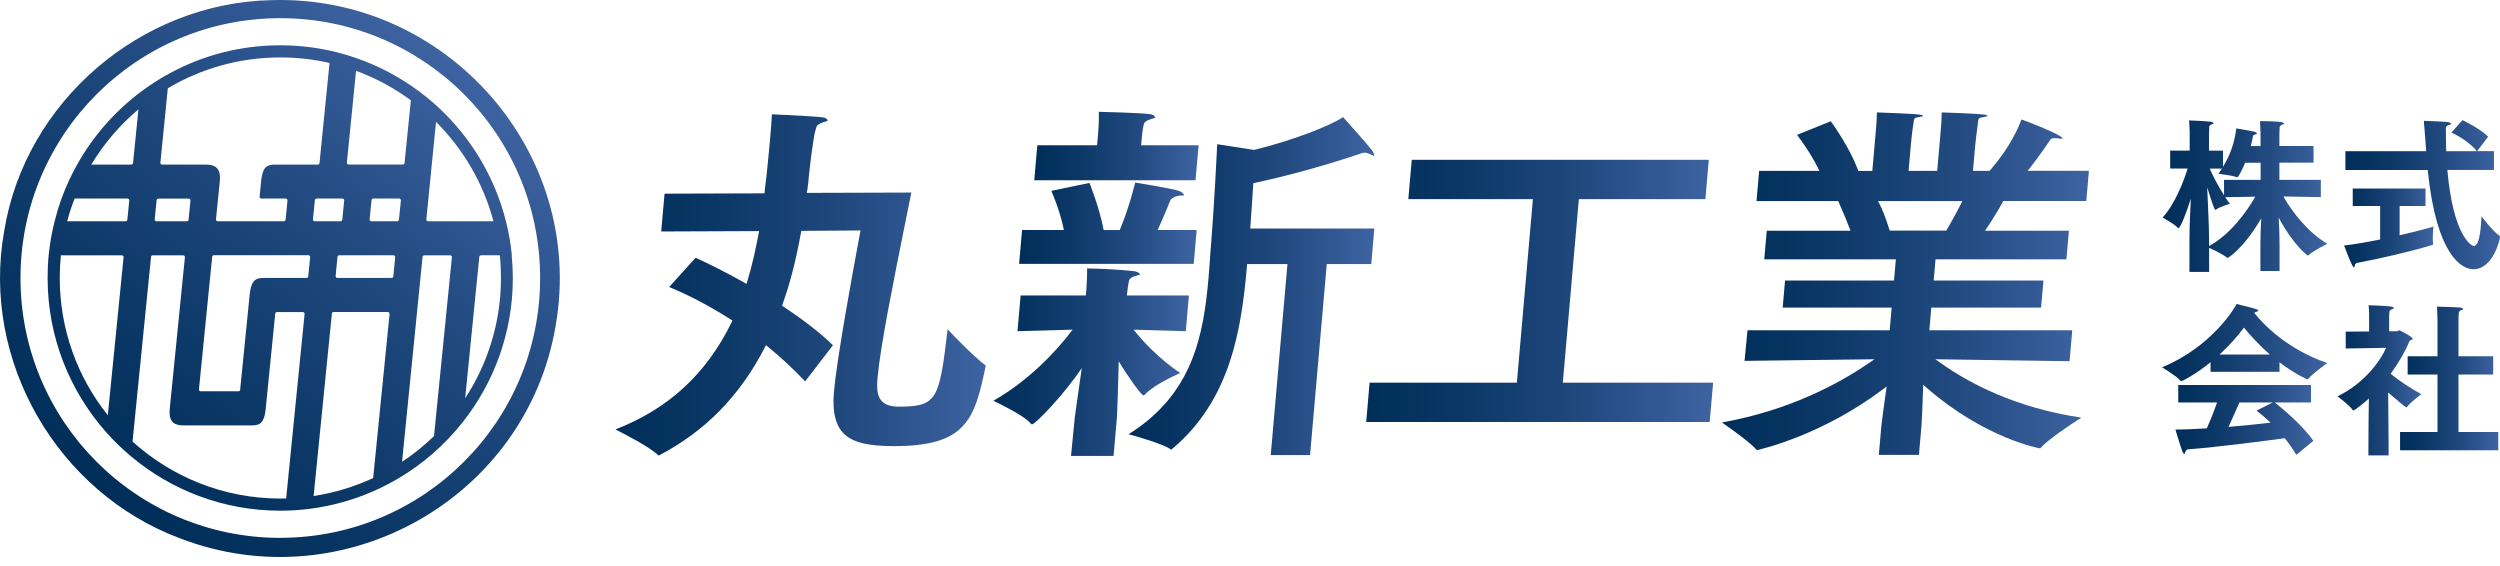
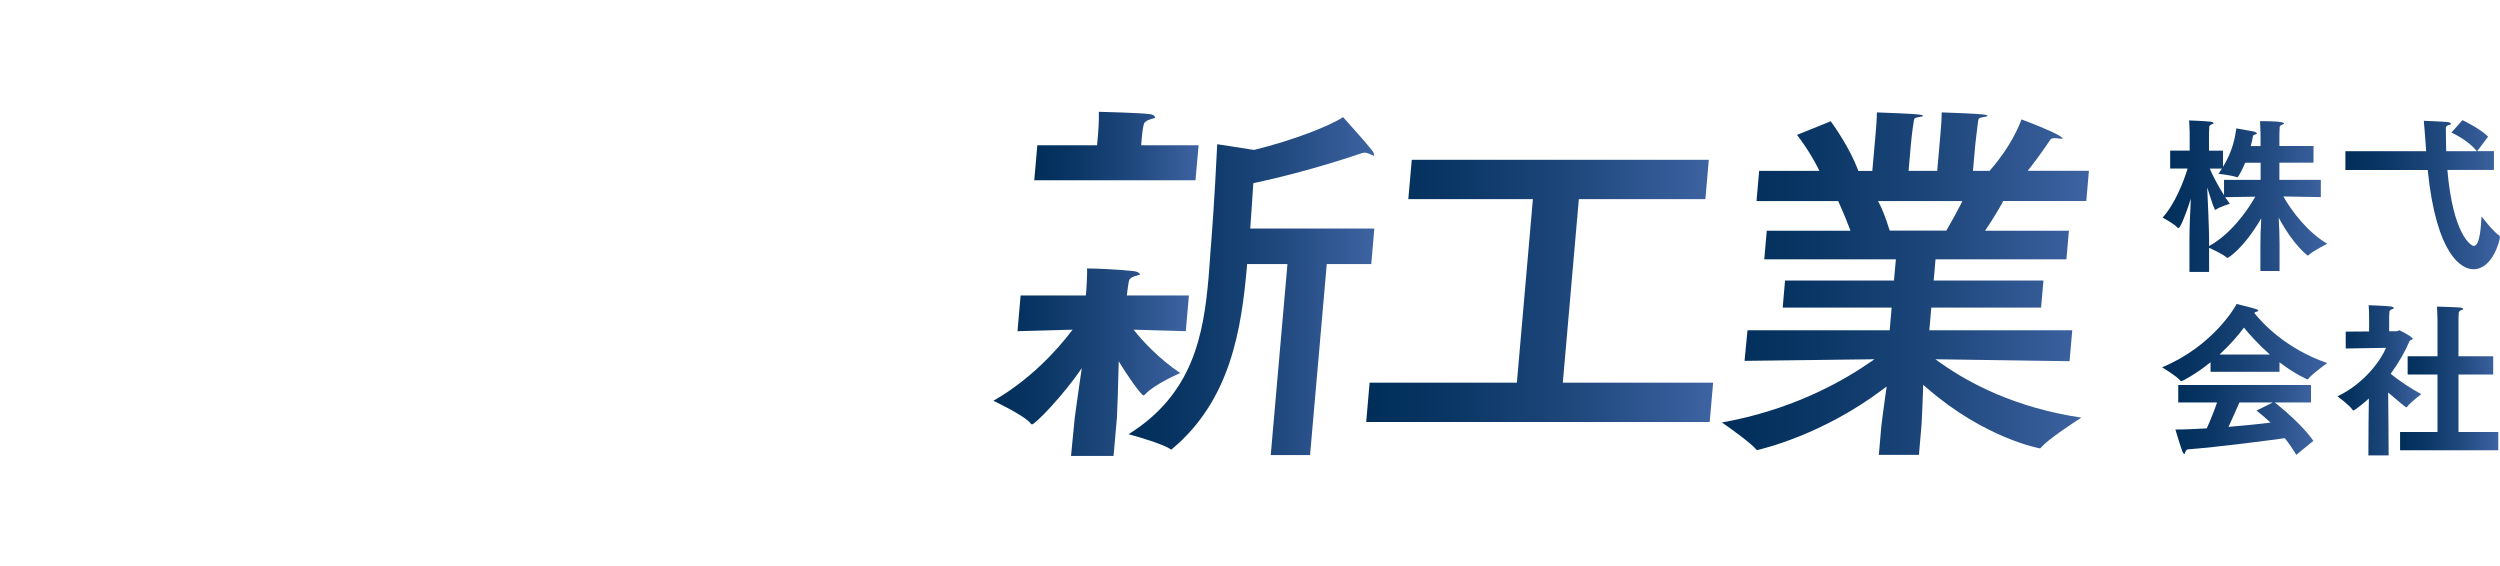
<svg xmlns="http://www.w3.org/2000/svg" width="256" height="58" viewBox="0 0 256 58" fill="none">
-   <path d="M52.412 26.145C52.303 24.959 52.092 23.79 51.807 22.66C50.661 18.081 48.18 14.02 44.803 10.917C43.994 10.17 43.127 9.486 42.214 8.853C40.486 7.661 38.598 6.691 36.585 5.984C35.701 5.67 34.794 5.414 33.865 5.203C32.205 4.832 30.471 4.638 28.698 4.638C24.585 4.638 20.707 5.687 17.325 7.535C16.276 8.106 15.272 8.756 14.325 9.474C11.708 11.459 9.512 13.974 7.898 16.854C7.613 17.368 7.345 17.887 7.094 18.417C6.466 19.763 5.959 21.183 5.594 22.655C5.309 23.767 5.109 24.913 4.989 26.082C4.909 26.869 4.875 27.662 4.875 28.466C4.875 34.506 7.134 40.032 10.852 44.236C11.639 45.125 12.489 45.958 13.401 46.717C17.542 50.196 22.875 52.294 28.692 52.294C28.846 52.294 29 52.294 29.154 52.289C30.106 52.277 31.047 52.197 31.977 52.066C34.104 51.775 36.146 51.194 38.051 50.378C39.077 49.939 40.064 49.431 41.005 48.861C42.151 48.165 43.246 47.372 44.25 46.505C45.391 45.513 46.44 44.424 47.37 43.243C50.587 39.183 52.514 34.044 52.514 28.472C52.514 27.685 52.474 26.915 52.395 26.151L52.412 26.145ZM36.465 7.25C38.484 7.997 40.372 9.018 42.072 10.273L41.427 16.689C41.421 16.78 41.342 16.849 41.25 16.849H35.695C35.593 16.849 35.507 16.758 35.519 16.655L36.46 7.244L36.465 7.25ZM16.036 20.499C16.048 20.407 16.128 20.339 16.219 20.339H19.327C19.43 20.339 19.515 20.43 19.504 20.533L19.31 22.506C19.304 22.598 19.224 22.66 19.133 22.66H16.019C15.917 22.66 15.831 22.569 15.842 22.466L16.036 20.499ZM11.04 42.519C7.955 38.658 6.118 33.77 6.118 28.466C6.118 27.679 6.158 26.909 6.232 26.145H12.477C12.58 26.145 12.66 26.236 12.654 26.339L11.04 42.519ZM13.042 22.501C13.036 22.592 12.957 22.655 12.865 22.655H6.883C7.088 21.856 7.345 21.086 7.641 20.333H13.059C13.162 20.333 13.248 20.425 13.236 20.527L13.042 22.501ZM13.447 16.854H9.346C10.635 14.71 12.272 12.799 14.177 11.197L13.624 16.695C13.618 16.786 13.538 16.854 13.447 16.854ZM29.296 51.045C29.102 51.051 28.909 51.051 28.715 51.051C22.897 51.051 17.582 48.838 13.572 45.217L15.466 26.305C15.472 26.213 15.552 26.145 15.643 26.145H18.757C18.859 26.145 18.945 26.236 18.934 26.339L17.382 41.863C17.377 41.949 17.371 42.034 17.371 42.108C17.325 43.334 17.993 43.563 18.837 43.563H25.755C26.639 43.563 27.055 43.3 27.203 41.92C27.203 41.903 27.209 41.88 27.209 41.863L28.184 32.111C28.196 32.019 28.27 31.957 28.361 31.957H31.013C31.116 31.957 31.195 32.048 31.19 32.151L29.302 51.051L29.296 51.045ZM31.566 28.301C31.561 28.392 31.481 28.46 31.39 28.46H27.021C26.142 28.46 25.732 28.723 25.572 30.114C25.572 30.126 25.567 30.149 25.567 30.166L24.591 39.913C24.585 40.004 24.506 40.067 24.414 40.067H20.548C20.445 40.067 20.359 39.975 20.371 39.873L21.728 26.293C21.74 26.202 21.814 26.134 21.905 26.134H31.583C31.686 26.134 31.772 26.225 31.76 26.328L31.566 28.295V28.301ZM28.19 16.854C27.357 16.854 26.935 17.082 26.77 18.297C26.764 18.331 26.758 18.372 26.758 18.4L26.582 20.14C26.576 20.242 26.656 20.333 26.758 20.333H29.262C29.365 20.333 29.45 20.425 29.439 20.527L29.245 22.501C29.239 22.592 29.16 22.655 29.068 22.655H22.293C22.19 22.655 22.11 22.563 22.116 22.461L22.509 18.554C22.515 18.514 22.515 18.474 22.515 18.446C22.612 17.1 21.916 16.854 21.055 16.854H16.601C16.498 16.854 16.413 16.763 16.424 16.66L17.183 9.041C20.559 7.033 24.5 5.881 28.703 5.881C30.437 5.881 32.125 6.075 33.745 6.446L32.718 16.695C32.713 16.786 32.633 16.854 32.541 16.854H28.178H28.19ZM32.045 22.461L32.245 20.493C32.251 20.402 32.331 20.333 32.422 20.333H35.068C35.171 20.333 35.256 20.425 35.245 20.527L35.051 22.501C35.039 22.592 34.965 22.655 34.874 22.655H32.222C32.12 22.655 32.04 22.563 32.045 22.461ZM38.211 48.952C36.311 49.836 34.258 50.464 32.114 50.794L33.984 32.105C33.99 32.014 34.07 31.951 34.161 31.951H39.716C39.819 31.951 39.899 32.042 39.893 32.145L38.211 48.952ZM40.275 28.301C40.269 28.392 40.19 28.46 40.098 28.46H34.543C34.441 28.46 34.361 28.369 34.367 28.267L34.56 26.299C34.572 26.208 34.652 26.139 34.743 26.139H40.292C40.395 26.139 40.48 26.23 40.469 26.333L40.275 28.301ZM40.851 22.501C40.845 22.592 40.766 22.655 40.674 22.655H38.028C37.925 22.655 37.84 22.563 37.851 22.461L38.045 20.493C38.056 20.402 38.131 20.333 38.222 20.333H40.874C40.977 20.333 41.056 20.425 41.051 20.527L40.851 22.501ZM44.444 44.652C43.44 45.633 42.345 46.517 41.17 47.287L43.269 26.305C43.281 26.213 43.361 26.145 43.452 26.145H46.098C46.201 26.145 46.286 26.236 46.275 26.339L44.444 44.652ZM43.834 22.655C43.731 22.655 43.646 22.563 43.657 22.461L44.65 12.48C47.427 15.258 49.492 18.748 50.529 22.655H43.834ZM47.632 40.774L49.081 26.299C49.092 26.208 49.166 26.139 49.258 26.139H51.18C51.26 26.904 51.299 27.679 51.299 28.46C51.299 32.995 49.953 37.226 47.638 40.774H47.632ZM27.842 0.013C14.428 0.269 2.565 10.41 0.427 23.675C-1.957 36.918 5.867 50.458 18.477 55.14C35.239 61.568 53.974 51 56.917 33.257C59.946 15.577 45.727 -0.518 27.842 0.013ZM28.703 55.078C14.006 55.078 2.098 43.163 2.098 28.472C2.098 13.78 14.006 1.861 28.703 1.861C43.401 1.861 55.309 13.775 55.309 28.466C55.309 43.158 43.395 55.072 28.703 55.072V55.078Z" fill="url(#paint0_linear_564_1621)" />
  <path d="M160.032 39.188L161.674 20.39H174.632L174.98 16.363H144.565L144.211 20.39H156.969L155.327 39.188H140.247L139.899 43.214H175.071L175.425 39.188H160.032Z" fill="url(#paint1_linear_564_1621)" />
-   <path d="M97.045 33.673C96.184 40.87 96.007 41.64 92.066 41.64C91.216 41.64 90.646 41.458 90.287 41.064C89.802 40.54 89.768 39.718 89.865 38.646C90.144 35.487 91.541 28.552 92.773 22.432L93.321 19.717L82.616 19.751L82.667 19.466C82.753 18.976 82.793 18.457 82.838 17.955C83.021 16.181 83.22 14.829 83.357 13.997C83.357 13.997 83.397 13.769 83.426 13.643C83.477 13.427 83.546 13.204 83.585 13.05C83.597 12.976 83.688 12.845 83.688 12.845C83.842 12.668 84.161 12.537 84.675 12.411C84.749 12.394 84.755 12.383 84.743 12.332C84.709 12.2 84.584 12.081 84.344 12.029C84.287 12.018 83.437 11.932 82.861 11.904C81.384 11.807 79.673 11.733 79.046 11.704C79.017 12.349 78.949 13.113 78.852 14.288C78.76 15.274 78.658 16.461 78.487 18.018C78.464 18.268 78.43 18.514 78.395 18.77C78.367 19.033 78.333 19.295 78.304 19.569L78.281 19.797L68.05 19.831L67.708 23.704L77.734 23.664L77.677 23.955C77.397 25.409 77.044 27.12 76.531 28.78L76.439 29.07L76.177 28.916C74.243 27.827 72.384 26.915 71.227 26.396L68.523 29.39C70.451 30.171 72.675 31.346 74.814 32.703L75.002 32.823L74.905 33.023C72.333 38.287 68.438 41.88 63.02 43.973C64.103 44.515 66.584 45.804 67.439 46.648C67.468 46.654 67.497 46.648 67.542 46.602C72.253 44.121 75.755 40.534 78.299 35.612L78.435 35.344L78.669 35.538C79.981 36.604 81.247 37.791 82.445 39.051L85.291 35.355C84.059 34.141 82.399 32.846 80.243 31.415L80.084 31.306L80.146 31.124C80.894 29.03 81.492 26.715 82.017 23.841L82.051 23.641L88.114 23.601L88.062 23.892C87.19 28.546 85.684 36.844 85.393 40.146C85.228 42.085 85.525 43.443 86.306 44.298C87.201 45.268 88.758 45.684 91.524 45.684C98.916 45.684 99.8 43.009 100.94 37.431C99.937 36.701 97.855 34.625 97.016 33.69L97.045 33.673Z" fill="url(#paint2_linear_564_1621)" />
  <path d="M116.853 14.875L116.938 13.94C116.938 13.94 117.007 13.124 117.126 12.737C117.183 12.446 117.526 12.269 118.216 12.092C118.279 12.075 118.29 12.058 118.284 12.024C118.25 11.858 118.067 11.71 117.697 11.682C116.83 11.562 112.803 11.448 112.518 11.448C112.558 12.383 112.444 13.706 112.444 13.706L112.341 14.875H106.222L105.908 18.457H122.419L122.738 14.875H116.853Z" fill="url(#paint3_linear_564_1621)" />
-   <path d="M118.541 23.555C119.083 22.392 119.585 21.143 119.842 20.521C119.979 20.253 120.435 20.008 121.159 20.019C121.228 20.019 121.239 20.008 121.239 19.991C121.228 19.837 121.022 19.66 120.726 19.546C119.91 19.278 116.243 18.696 116.243 18.696C116.243 18.696 115.616 21.343 114.657 23.561H113.015C112.616 21.343 111.561 18.73 111.561 18.73L107.654 19.546C107.654 19.546 108.526 21.457 108.943 23.555H104.66L104.357 27.017H122.237L122.539 23.555H118.541Z" fill="url(#paint4_linear_564_1621)" />
  <path d="M121.746 30.256H115.392L115.415 30.023C115.415 30.023 115.546 28.979 115.603 28.773C115.66 28.483 115.991 28.311 116.664 28.146C116.738 28.123 116.744 28.118 116.738 28.089C116.676 27.935 116.43 27.793 116.048 27.758C114.736 27.604 112.313 27.49 111.309 27.49C111.36 27.878 111.24 29.709 111.24 29.709L111.189 30.256H104.511L104.191 33.912C104.191 33.912 107.317 33.838 109.837 33.758C108.166 35.977 105.389 38.942 101.722 41.041C101.722 41.041 104.876 42.524 105.52 43.34C105.594 43.414 105.628 43.459 105.674 43.459C105.993 43.459 108.891 40.494 110.773 37.693C110.459 39.912 110.083 42.444 110.054 42.792L109.672 46.687H114.029L114.371 42.792C114.4 42.444 114.508 39.364 114.56 36.992C115.501 38.583 116.892 40.494 117.098 40.494C117.132 40.494 117.223 40.419 117.303 40.34C118.233 39.33 120.85 38.201 120.85 38.201C118.734 36.758 117.086 35.041 116.082 33.758C118.512 33.832 121.426 33.912 121.426 33.912L121.746 30.256Z" fill="url(#paint5_linear_564_1621)" />
  <path d="M128.042 23.157C128.082 22.449 128.133 21.736 128.19 21.041C128.242 20.311 128.293 19.609 128.327 18.948L128.339 18.759L128.521 18.72C134.105 17.533 139.26 15.748 139.312 15.731L139.414 15.691C139.728 15.583 139.979 15.605 140.606 15.931C140.663 15.959 140.686 15.948 140.698 15.931C140.698 15.919 140.709 15.908 140.709 15.896C140.72 15.777 140.646 15.6 140.504 15.406C139.928 14.659 138.063 12.594 137.532 11.995C136.181 12.885 132.468 14.357 128.453 15.343L128.407 15.355L128.356 15.343L124.643 14.767C124.586 15.959 124.346 20.801 124.033 24.782C123.976 25.392 123.936 25.997 123.896 26.596C123.856 27.2 123.81 27.799 123.759 28.404C123.246 34.278 122.179 40.34 115.563 44.464C116.681 44.766 119.145 45.49 119.904 46.021L119.938 46.044C119.938 46.044 120.006 45.992 120.041 45.958C126.029 40.939 127.124 33.679 127.689 27.269L127.7 27.041H131.835L130.124 46.597H134.15L135.861 27.041H140.418L140.732 23.402H128.025L128.048 23.145L128.042 23.157Z" fill="url(#paint6_linear_564_1621)" />
  <path d="M205.053 20.715L205.122 20.584H213.637L213.905 17.493H207.631L207.945 17.099C208.954 15.799 209.838 14.482 209.844 14.464L209.935 14.333C210.084 14.077 210.432 14.134 211.116 14.214C211.236 14.231 211.196 14.145 211.173 14.122C211.127 14.065 211.047 13.997 210.911 13.911C210.027 13.375 207.74 12.503 206.998 12.229C206.747 12.936 205.875 15.041 203.804 17.413L203.736 17.499H202.031L202.264 14.858C202.264 14.858 202.43 13.37 202.55 12.468L202.578 12.303C202.635 12.018 202.795 12.063 203.445 11.921C203.542 11.898 203.525 11.858 203.508 11.835C203.451 11.795 203.354 11.75 203.183 11.733C202.527 11.636 199.698 11.539 198.831 11.51C198.825 12.314 198.746 13.198 198.694 13.803L198.369 17.499H195.438L195.666 14.892C195.672 14.835 195.797 13.432 195.962 12.463L195.991 12.297C196.048 12.012 196.202 12.058 196.841 11.921C196.949 11.892 196.921 11.852 196.898 11.835C196.835 11.795 196.738 11.75 196.55 11.738C195.911 11.641 193.059 11.544 192.193 11.51C192.181 12.411 192.101 13.29 192.044 13.894L191.725 17.504H190.299L190.236 17.345C189.421 15.189 187.892 12.999 187.47 12.417L184.014 13.814C184.413 14.333 185.337 15.582 186.13 17.145L186.313 17.499H180.136L179.868 20.59H188.229L188.297 20.738C188.463 21.114 188.907 22.101 189.358 23.282L189.489 23.624H180.917L180.661 26.555H194.137L193.943 28.723H182.788L182.548 31.5H193.704L193.504 33.821H178.944L178.642 36.952L191.953 36.787L191.274 37.243C188.206 39.336 183.153 42.045 176.326 43.26C177.29 43.933 179.349 45.399 179.902 46.095C180.552 45.946 186.603 44.515 192.723 39.929L193.196 39.576L193.111 40.158C192.9 41.669 192.683 43.272 192.649 43.648L192.392 46.579H196.499L196.761 43.562C196.795 43.118 196.852 41.823 196.921 39.918L196.932 39.405L197.32 39.736C203.285 44.914 208.852 45.912 208.897 45.912C208.897 45.912 208.926 45.907 208.971 45.855C209.69 45.017 212.04 43.465 213.135 42.764C206.354 41.76 201.626 39.222 198.825 37.243L198.181 36.787L211.92 36.987L212.2 33.821H197.565L197.765 31.5H209.006L209.251 28.723H198.01L198.198 26.555H211.601L211.857 23.624H203.274L203.525 23.242C204.124 22.341 204.694 21.4 205.059 20.727L205.053 20.715ZM200.77 20.943C200.417 21.651 199.972 22.455 199.379 23.487L199.31 23.613H193.51L193.453 23.441C193.077 22.278 192.78 21.508 192.495 20.949L192.307 20.59H200.941L200.77 20.949V20.943Z" fill="url(#paint7_linear_564_1621)" />
  <path d="M233.821 20.117L237.653 20.185V18.417H233.41V16.66H236.906V14.95H233.41V14.003C233.41 14.003 233.41 13.347 233.438 12.999C233.461 12.885 233.575 12.8 233.792 12.731C233.917 12.691 233.895 12.623 233.849 12.588C233.667 12.474 233.068 12.406 231.431 12.406C231.459 12.948 231.482 14.008 231.482 14.008V14.955H230.478C230.598 14.527 230.667 14.174 230.701 13.94C230.701 13.934 230.701 13.929 230.701 13.929C230.724 13.843 230.838 13.792 231.02 13.741C231.089 13.723 231.106 13.695 231.106 13.661C231.077 13.592 230.997 13.53 230.861 13.484C230.427 13.387 229.001 13.147 229.001 13.147C228.876 13.991 228.67 15.394 227.638 17.083V15.429H226.201V13.701C226.201 13.701 226.218 13.193 226.23 12.959C226.252 12.851 226.361 12.759 226.583 12.691C226.68 12.663 226.686 12.611 226.657 12.571C226.612 12.526 226.532 12.486 226.389 12.463C225.693 12.383 224.165 12.332 224.165 12.332C224.199 12.708 224.222 13.581 224.222 13.581V15.423H222.226V17.259H224.011C223.652 18.463 222.728 20.892 221.45 22.278C221.45 22.278 222.648 22.923 222.99 23.316C223.024 23.345 223.059 23.362 223.076 23.362C223.264 23.362 223.891 21.799 224.342 20.345C224.273 21.697 224.199 23.333 224.199 24.503V27.845H226.212V25.375C226.629 25.558 227.615 26.037 228.015 26.362C228.049 26.39 228.089 26.407 228.123 26.407C228.14 26.407 229.697 25.535 231.551 22.358C231.499 23.248 231.465 24.246 231.465 25.078V27.748H233.427V25.027C233.427 24.234 233.393 23.185 233.341 22.29C234.904 25.198 236.307 26.174 236.324 26.174C236.347 26.174 236.376 26.145 236.427 26.105C236.895 25.666 238.32 24.959 238.32 24.959C236.398 23.858 234.693 21.685 233.826 20.128L233.821 20.117ZM226.212 25.187V24.594C226.212 23.465 226.087 20.744 226.018 19.193C226.555 20.898 226.76 21.485 226.851 21.485C226.885 21.485 226.925 21.468 226.954 21.434C227.359 21.16 228.34 20.864 228.34 20.864C228.186 20.641 228.009 20.425 227.855 20.191L230.94 20.14C230.073 21.697 228.311 24.063 226.212 25.193V25.187ZM231.488 18.417H227.741V19.991C227.079 18.953 226.52 17.847 226.281 17.265H227.53C227.41 17.436 227.29 17.624 227.171 17.796C227.171 17.796 228.505 17.944 229.007 18.132C229.047 18.149 229.075 18.149 229.093 18.149C229.229 18.149 229.68 17.202 229.908 16.666H231.488V18.423V18.417Z" fill="url(#paint8_linear_564_1621)" />
-   <path d="M245.722 24.103V21.092H248.374V19.307H240.92V21.092H243.726V24.52C242.374 24.793 241.046 25.027 240.036 25.141C240.036 25.141 240.641 26.767 240.869 27.166C240.914 27.252 240.96 27.314 241.006 27.354C241.029 27.377 241.051 27.377 241.068 27.388C241.091 27.388 241.108 27.371 241.108 27.32C241.108 27.166 241.194 26.955 241.331 26.926L241.633 26.869C243.829 26.453 247.171 25.677 249.064 25.084C249.133 25.067 249.144 25.033 249.144 24.987V24.902C249.133 24.782 249.116 24.599 249.116 24.411C249.116 23.875 249.184 23.202 249.184 23.202C248.597 23.385 247.262 23.738 245.717 24.098L245.722 24.103Z" fill="url(#paint9_linear_564_1621)" />
  <path d="M255.915 24.12C255.253 23.663 254.107 22.158 254.107 22.158C254.055 22.99 253.975 25.186 253.314 25.186C253.052 25.186 251.187 24.085 250.611 17.401H255.378V15.479H253.662L254.785 13.991C253.901 13.118 252.156 12.303 252.156 12.303L251.027 13.574C251.027 13.574 252.732 14.333 253.628 15.485H250.491C250.474 14.704 250.457 13.86 250.457 13.044C250.485 12.918 250.622 12.833 250.907 12.759C250.993 12.736 250.981 12.662 250.953 12.616C250.89 12.553 250.782 12.508 250.645 12.496C250.143 12.445 248.198 12.371 248.198 12.371C248.284 13.255 248.341 14.185 248.409 15.046L248.438 15.485H240.168V17.407H248.597C249.498 26.258 252.128 27.57 253.274 27.57C255.287 27.57 256 24.53 256 24.256C256 24.211 255.977 24.177 255.915 24.125V24.12Z" fill="url(#paint10_linear_564_1621)" />
  <path d="M223.28 38.983C223.314 39.017 223.331 39.034 223.365 39.034C223.468 39.034 224.837 38.327 226.359 37.095V38.07H233.42V37.095C235.051 38.344 236.277 38.851 236.277 38.851C236.311 38.851 236.351 38.834 236.363 38.8C236.768 38.281 238.308 37.175 238.308 37.175C234.127 35.743 231.68 33.108 230.853 32.065C230.871 31.973 230.979 31.933 231.167 31.888C231.236 31.871 231.258 31.842 231.258 31.814C231.23 31.756 231.167 31.694 231.053 31.66C230.494 31.471 229.028 31.129 229.028 31.129C228.943 31.334 226.633 35.441 221.397 37.614C221.397 37.614 222.926 38.526 223.268 38.983H223.28ZM229.781 33.547C230.34 34.237 231.241 35.253 232.433 36.302H227.283C228.361 35.304 229.205 34.329 229.781 33.547Z" fill="url(#paint11_linear_564_1621)" />
  <path d="M232.952 41.212H236.648V39.422H223.052V41.212H227.027C226.747 42.022 226.365 43.003 225.972 43.864C224.791 43.933 223.679 43.984 222.761 43.984C222.761 43.984 223.268 45.69 223.491 46.271C223.553 46.402 223.622 46.471 223.69 46.499C223.707 46.499 223.719 46.477 223.725 46.431H223.73C223.747 46.266 223.879 46.032 224.033 46.015C227.095 45.781 232.177 45.119 233.962 44.868C234.378 45.387 234.76 45.946 235.142 46.574L236.888 45.142C235.73 43.465 233.614 41.766 232.952 41.218V41.212ZM232.508 43.277C231.327 43.425 229.781 43.579 228.202 43.711C228.618 42.821 229.051 41.8 229.319 41.212H232.73L231.07 42.045C231.589 42.45 232.057 42.855 232.508 43.277Z" fill="url(#paint12_linear_564_1621)" />
  <path d="M244.559 40.203C245.836 41.281 246.321 41.709 246.412 41.709C246.447 41.709 246.486 41.675 246.515 41.623C246.817 41.218 247.941 40.357 247.941 40.357C246.971 39.85 245.62 38.954 244.804 38.281C245.688 37.061 246.344 35.88 246.709 34.99C246.743 34.888 246.806 34.837 246.977 34.779C247.051 34.757 247.068 34.722 247.062 34.682C247.051 34.665 247.051 34.648 247.034 34.631C246.772 34.329 245.711 33.821 245.711 33.821C245.602 33.821 245.523 33.924 245.431 33.924H244.65V32.589C244.65 32.589 244.65 32.11 244.679 31.899C244.701 31.785 244.821 31.694 245.049 31.626C245.112 31.603 245.135 31.58 245.135 31.552C245.106 31.483 245.026 31.42 244.89 31.392C244.525 31.318 242.546 31.255 242.546 31.255C242.597 31.711 242.597 32.458 242.597 32.458V33.941L240.202 33.958V35.686L244.331 35.618C243.829 36.827 242.163 39.245 239.357 40.585C239.357 40.585 240.624 41.509 240.897 41.966C240.926 42.017 240.949 42.034 240.983 42.034C241.114 42.034 242.141 41.213 242.574 40.808L242.54 43.306L242.523 46.631H244.599L244.576 43.1L244.547 40.215L244.559 40.203Z" fill="url(#paint13_linear_564_1621)" />
  <path d="M251.75 44.241V38.355H255.303V36.484H251.75V32.817C251.75 32.817 251.75 32.281 251.785 31.985C251.813 31.876 251.91 31.785 252.144 31.717C252.207 31.694 252.224 31.671 252.229 31.642C252.201 31.58 252.132 31.523 251.99 31.5C251.631 31.448 249.549 31.397 249.549 31.397C249.577 31.836 249.6 32.8 249.6 32.8V36.479H246.543V38.349H249.6V44.235H245.768V46.106H255.822V44.235H251.745L251.75 44.241Z" fill="url(#paint14_linear_564_1621)" />
  <defs>
    <linearGradient id="paint0_linear_564_1621" x1="10.322" y1="50.384" x2="47.005" y2="6.663" gradientUnits="userSpaceOnUse">
      <stop stop-color="#002E59" />
      <stop offset="0.22" stop-color="#083563" />
      <stop offset="0.6" stop-color="#1F487D" />
      <stop offset="1" stop-color="#3E63A2" />
    </linearGradient>
    <linearGradient id="paint1_linear_564_1621" x1="139.899" y1="29.789" x2="175.425" y2="29.789" gradientUnits="userSpaceOnUse">
      <stop stop-color="#002E59" />
      <stop offset="0.22" stop-color="#083563" />
      <stop offset="0.6" stop-color="#1F487D" />
      <stop offset="1" stop-color="#3E63A2" />
    </linearGradient>
    <linearGradient id="paint2_linear_564_1621" x1="63.025" y1="29.173" x2="100.963" y2="29.173" gradientUnits="userSpaceOnUse">
      <stop stop-color="#002E59" />
      <stop offset="0.22" stop-color="#083563" />
      <stop offset="0.6" stop-color="#1F487D" />
      <stop offset="1" stop-color="#3E63A2" />
    </linearGradient>
    <linearGradient id="paint3_linear_564_1621" x1="105.908" y1="14.95" x2="122.738" y2="14.95" gradientUnits="userSpaceOnUse">
      <stop stop-color="#002E59" />
      <stop offset="0.22" stop-color="#083563" />
      <stop offset="0.6" stop-color="#1F487D" />
      <stop offset="1" stop-color="#3E63A2" />
    </linearGradient>
    <linearGradient id="paint4_linear_564_1621" x1="104.357" y1="22.86" x2="122.534" y2="22.86" gradientUnits="userSpaceOnUse">
      <stop stop-color="#002E59" />
      <stop offset="0.22" stop-color="#083563" />
      <stop offset="0.6" stop-color="#1F487D" />
      <stop offset="1" stop-color="#3E63A2" />
    </linearGradient>
    <linearGradient id="paint5_linear_564_1621" x1="101.727" y1="37.094" x2="121.746" y2="37.094" gradientUnits="userSpaceOnUse">
      <stop stop-color="#002E59" />
      <stop offset="0.22" stop-color="#083563" />
      <stop offset="0.6" stop-color="#1F487D" />
      <stop offset="1" stop-color="#3E63A2" />
    </linearGradient>
    <linearGradient id="paint6_linear_564_1621" x1="115.558" y1="29.305" x2="140.732" y2="29.305" gradientUnits="userSpaceOnUse">
      <stop stop-color="#002E59" />
      <stop offset="0.22" stop-color="#083563" />
      <stop offset="0.6" stop-color="#1F487D" />
      <stop offset="1" stop-color="#3E63A2" />
    </linearGradient>
    <linearGradient id="paint7_linear_564_1621" x1="176.326" y1="29.036" x2="213.91" y2="29.036" gradientUnits="userSpaceOnUse">
      <stop stop-color="#002E59" />
      <stop offset="0.22" stop-color="#083563" />
      <stop offset="0.6" stop-color="#1F487D" />
      <stop offset="1" stop-color="#3E63A2" />
    </linearGradient>
    <linearGradient id="paint8_linear_564_1621" x1="221.444" y1="20.082" x2="238.315" y2="20.082" gradientUnits="userSpaceOnUse">
      <stop stop-color="#002E59" />
      <stop offset="0.22" stop-color="#083563" />
      <stop offset="0.6" stop-color="#1F487D" />
      <stop offset="1" stop-color="#3E63A2" />
    </linearGradient>
    <linearGradient id="paint9_linear_564_1621" x1="240.036" y1="23.356" x2="249.19" y2="23.356" gradientUnits="userSpaceOnUse">
      <stop stop-color="#002E59" />
      <stop offset="0.22" stop-color="#083563" />
      <stop offset="0.6" stop-color="#1F487D" />
      <stop offset="1" stop-color="#3E63A2" />
    </linearGradient>
    <linearGradient id="paint10_linear_564_1621" x1="240.168" y1="19.928" x2="256.006" y2="19.928" gradientUnits="userSpaceOnUse">
      <stop stop-color="#002E59" />
      <stop offset="0.22" stop-color="#083563" />
      <stop offset="0.6" stop-color="#1F487D" />
      <stop offset="1" stop-color="#3E63A2" />
    </linearGradient>
    <linearGradient id="paint11_linear_564_1621" x1="221.409" y1="35.081" x2="238.313" y2="35.081" gradientUnits="userSpaceOnUse">
      <stop stop-color="#002E59" />
      <stop offset="0.22" stop-color="#083563" />
      <stop offset="0.6" stop-color="#1F487D" />
      <stop offset="1" stop-color="#3E63A2" />
    </linearGradient>
    <linearGradient id="paint12_linear_564_1621" x1="222.761" y1="42.998" x2="236.893" y2="42.998" gradientUnits="userSpaceOnUse">
      <stop stop-color="#002E59" />
      <stop offset="0.22" stop-color="#083563" />
      <stop offset="0.6" stop-color="#1F487D" />
      <stop offset="1" stop-color="#3E63A2" />
    </linearGradient>
    <linearGradient id="paint13_linear_564_1621" x1="239.363" y1="38.931" x2="247.941" y2="38.931" gradientUnits="userSpaceOnUse">
      <stop stop-color="#002E59" />
      <stop offset="0.22" stop-color="#083563" />
      <stop offset="0.6" stop-color="#1F487D" />
      <stop offset="1" stop-color="#3E63A2" />
    </linearGradient>
    <linearGradient id="paint14_linear_564_1621" x1="245.773" y1="38.754" x2="255.828" y2="38.754" gradientUnits="userSpaceOnUse">
      <stop stop-color="#002E59" />
      <stop offset="0.22" stop-color="#083563" />
      <stop offset="0.6" stop-color="#1F487D" />
      <stop offset="1" stop-color="#3E63A2" />
    </linearGradient>
  </defs>
</svg>